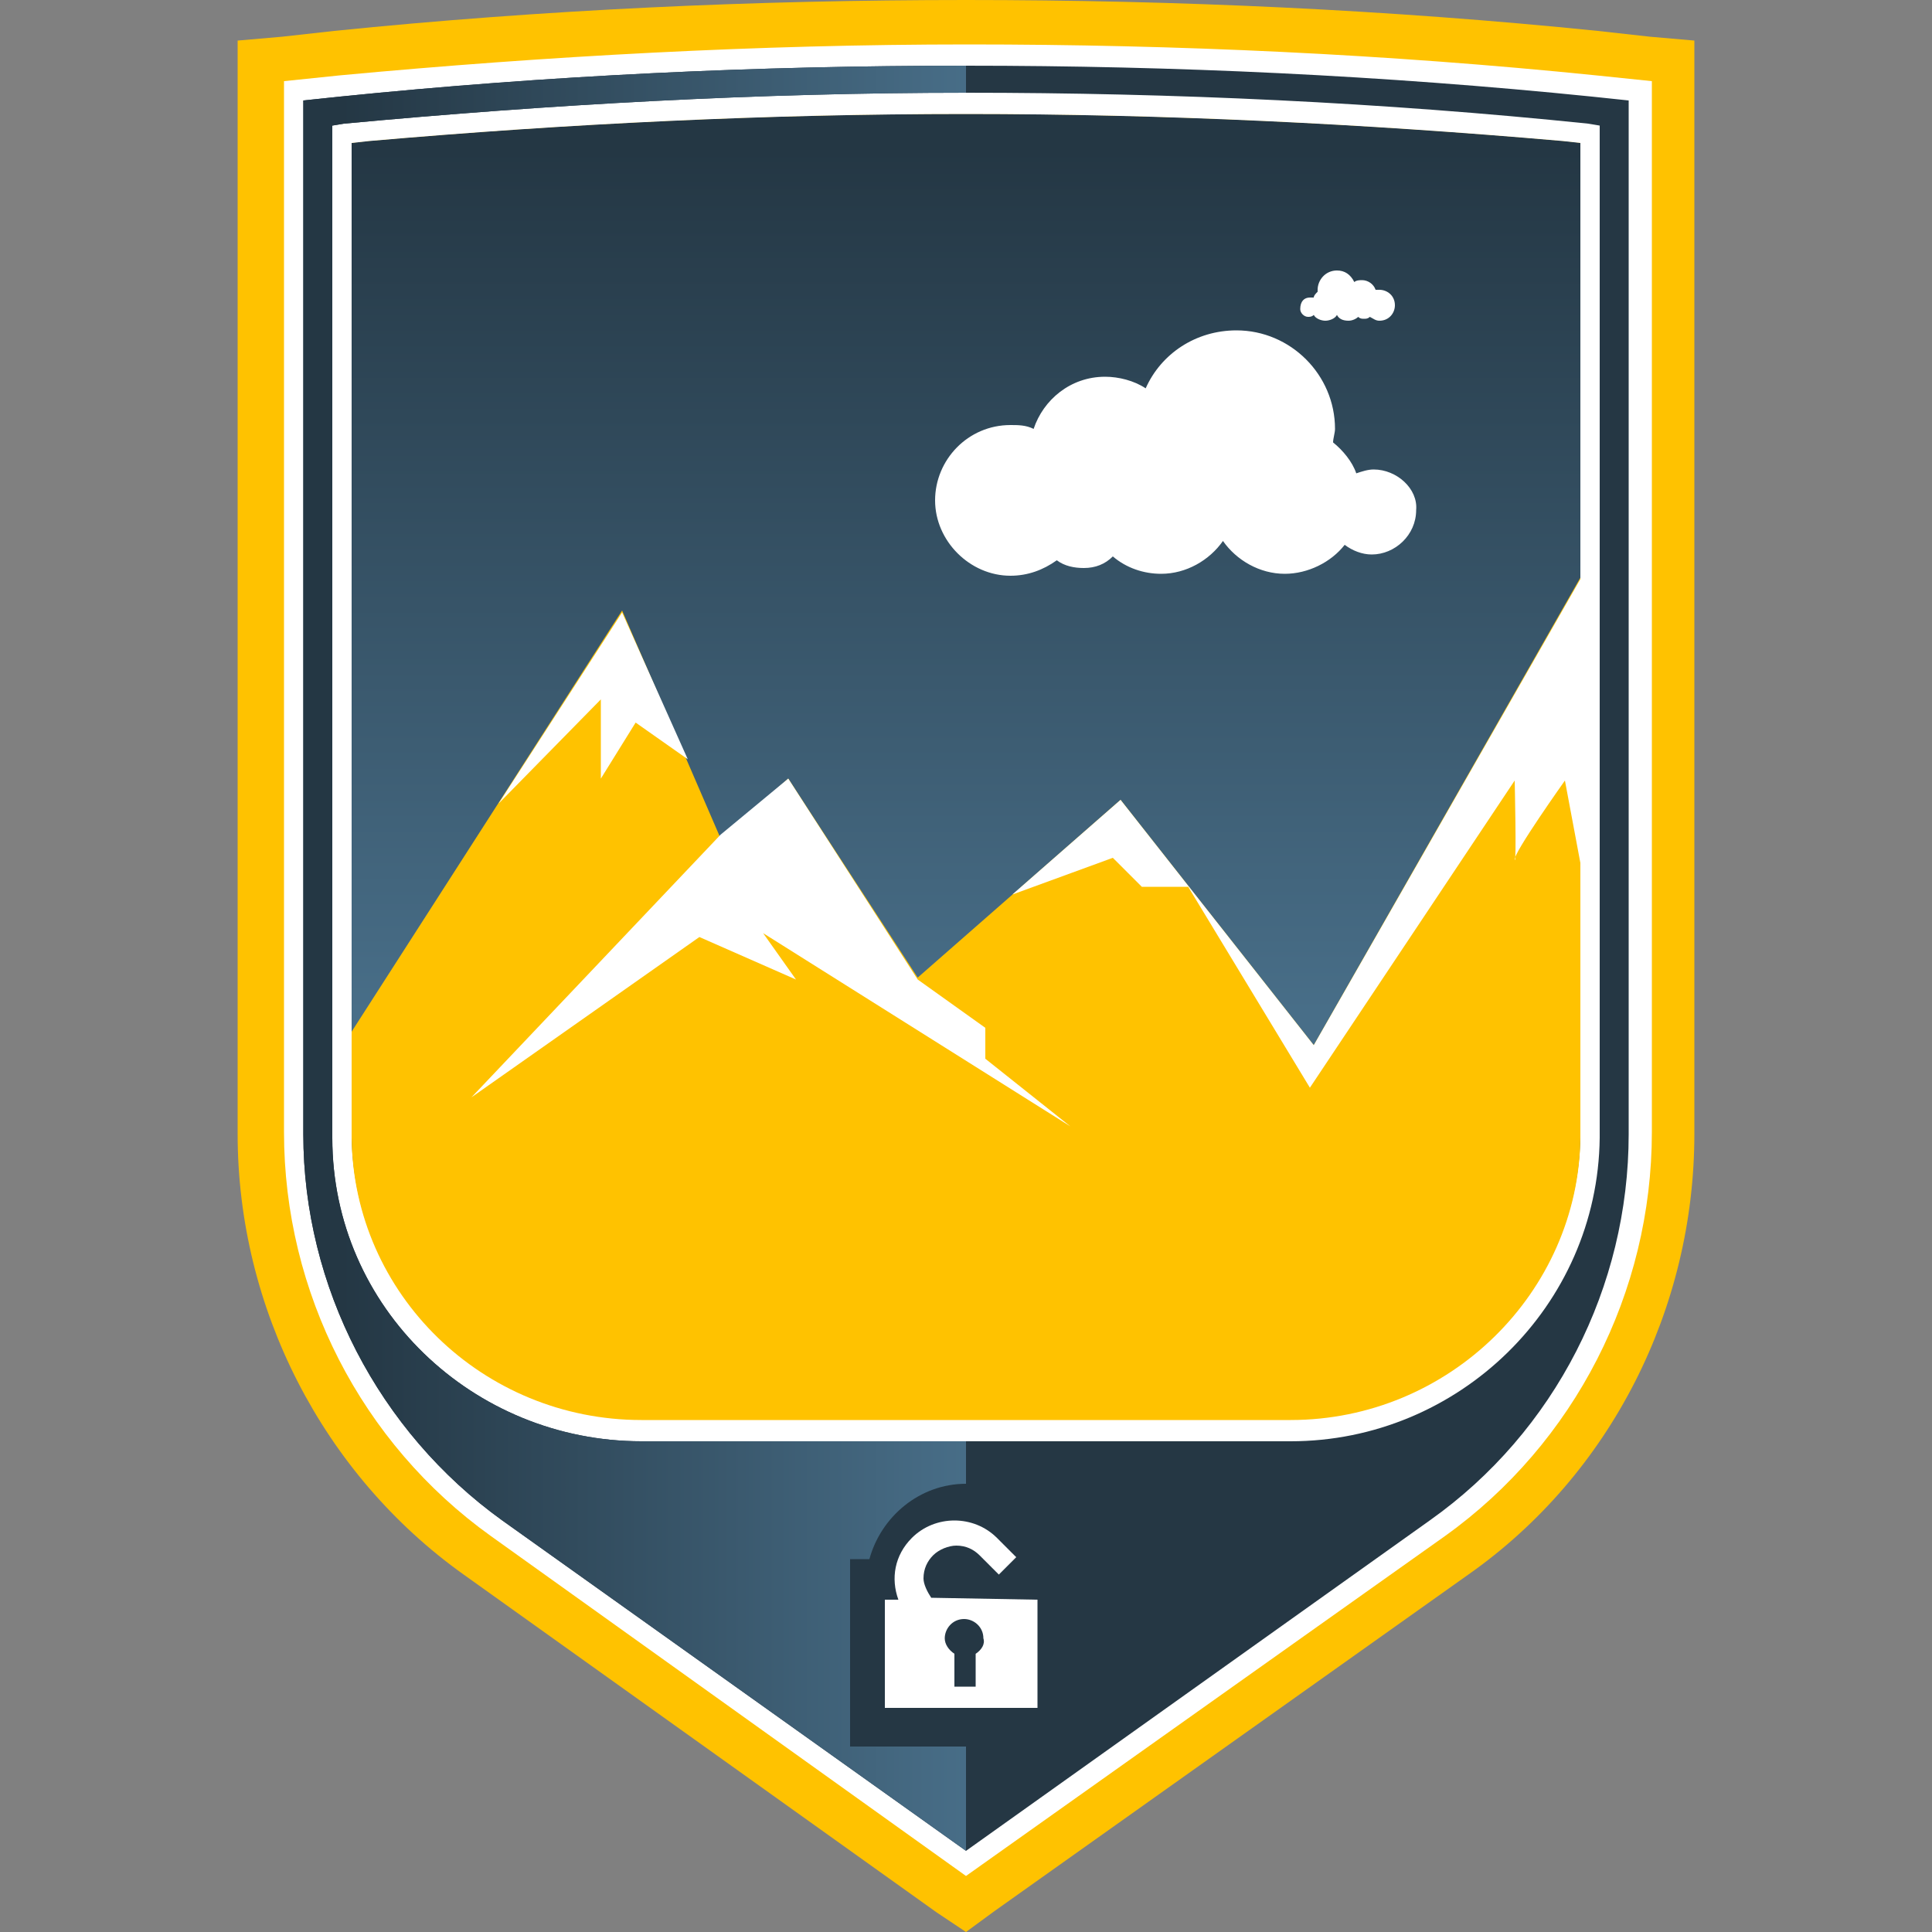
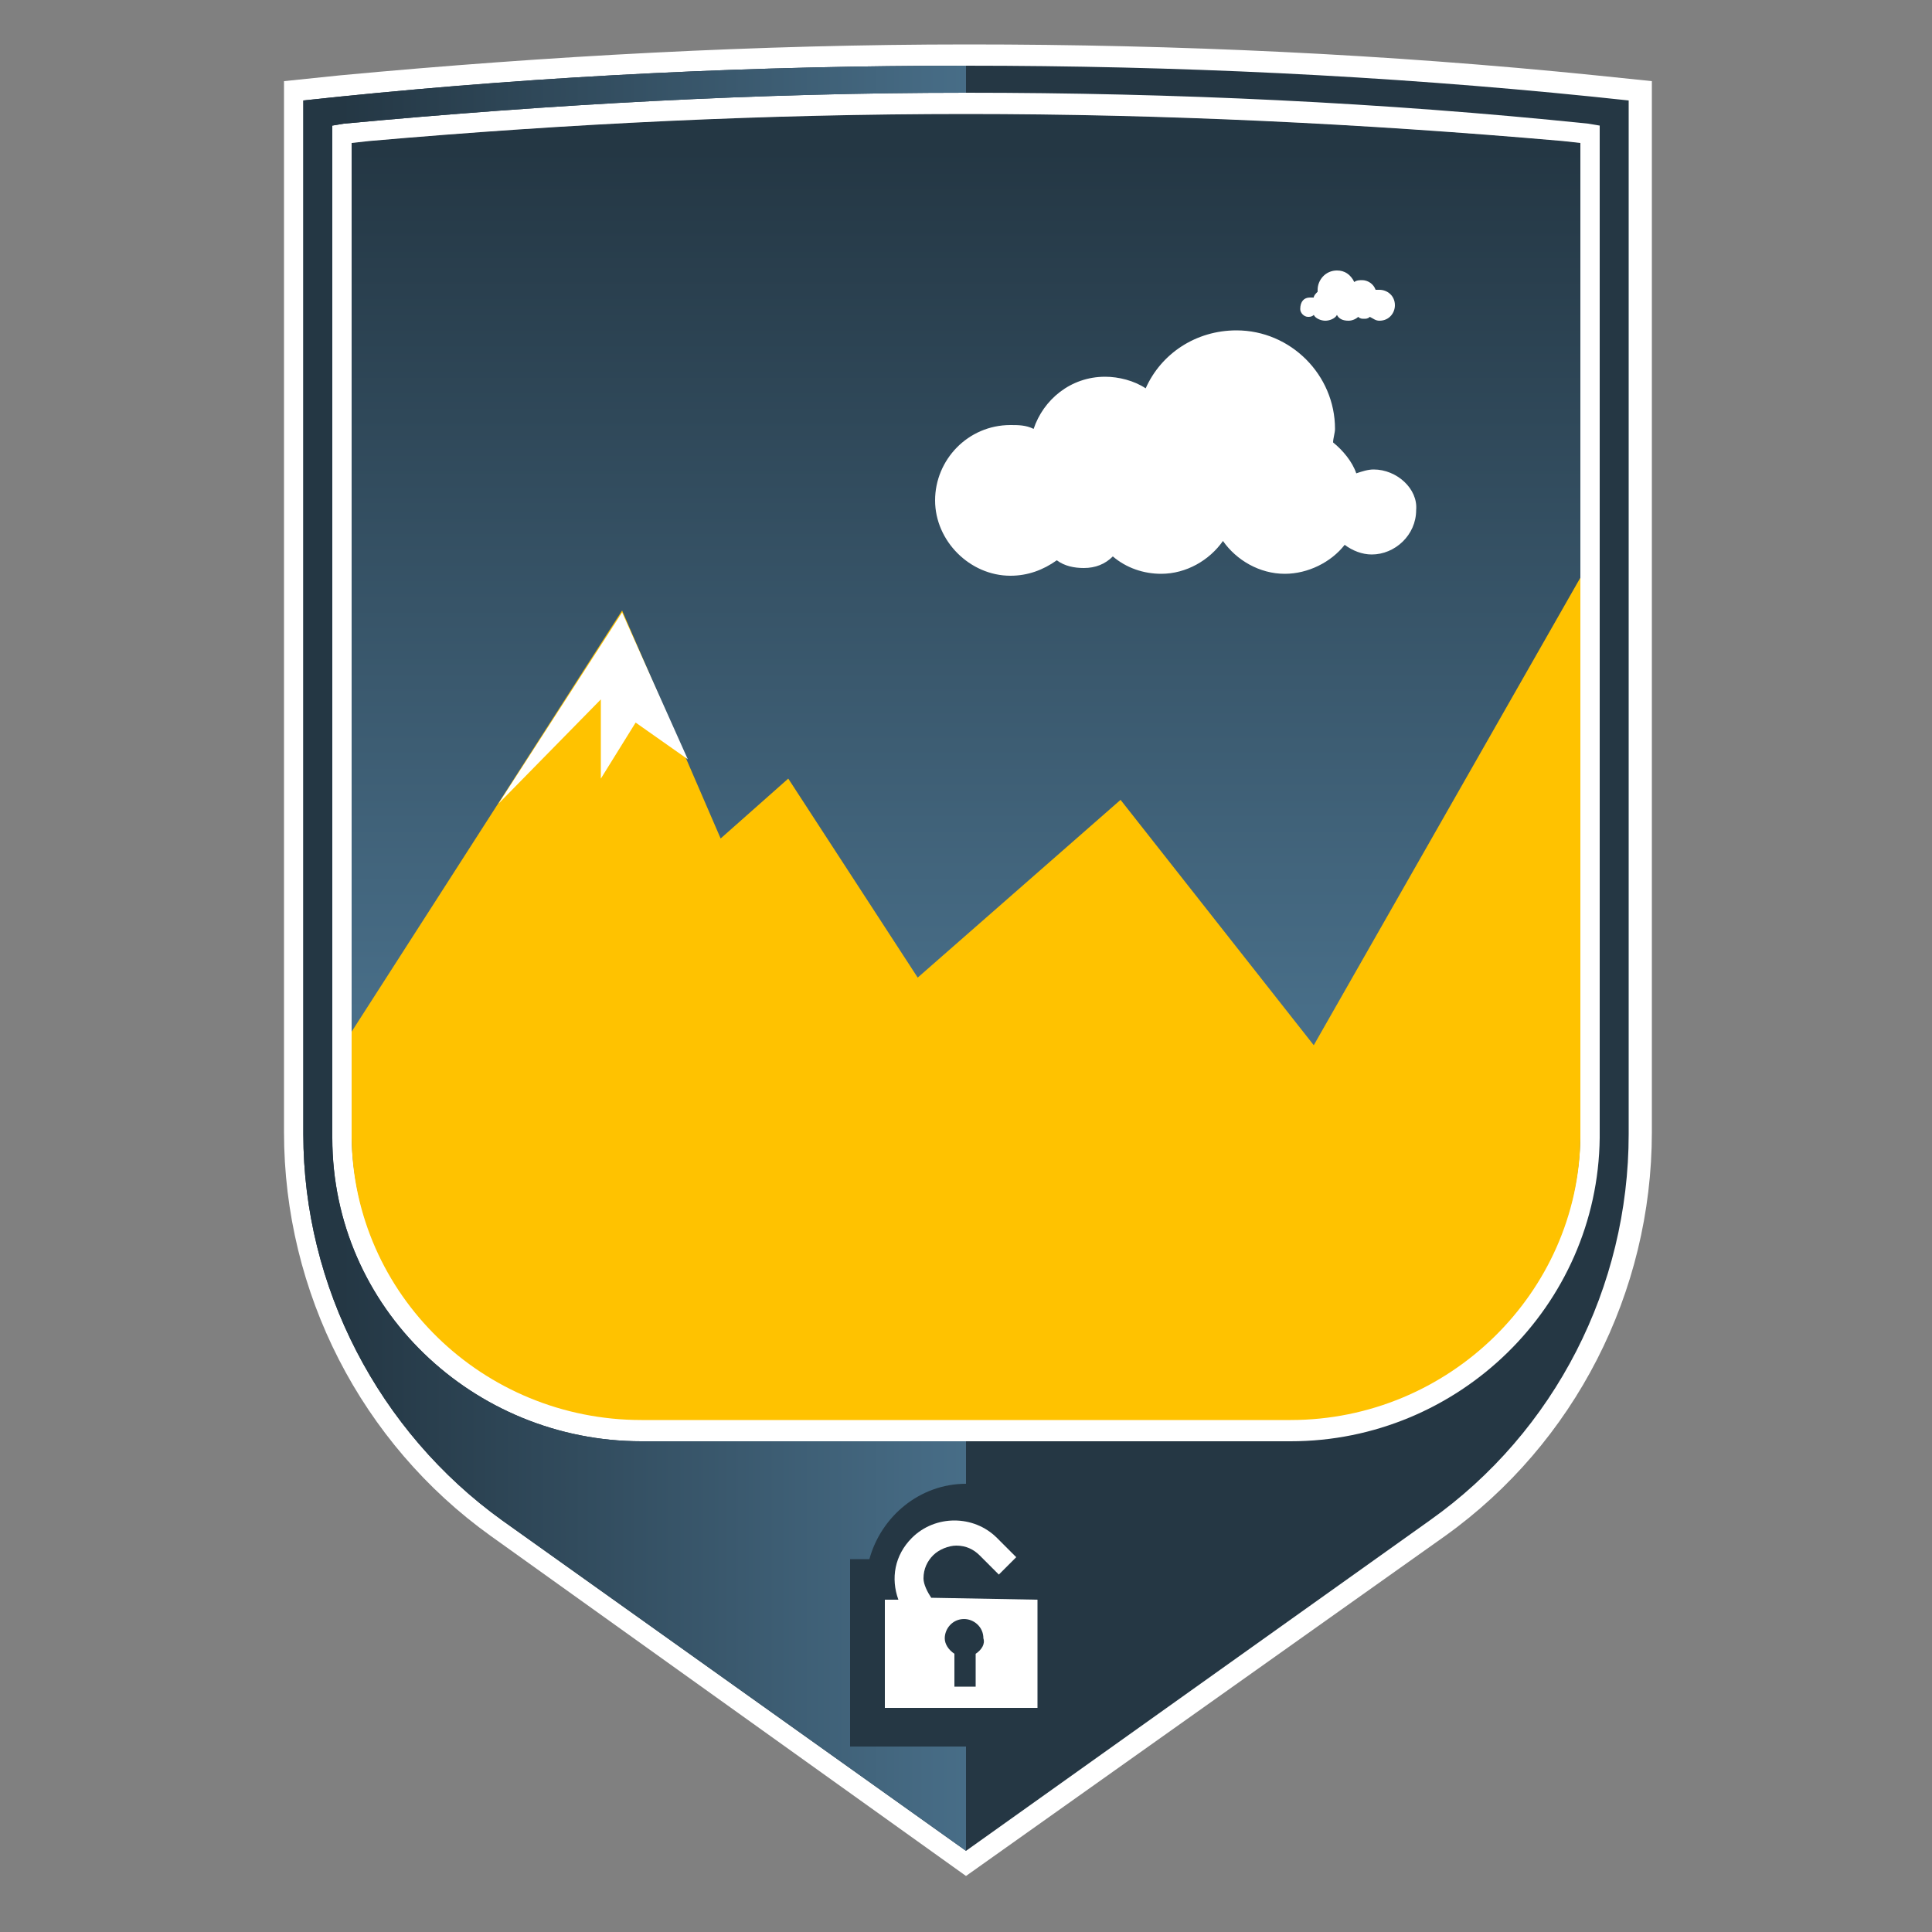
<svg xmlns="http://www.w3.org/2000/svg" version="1.1" id="Warstwa_1" x="0px" y="0px" viewBox="0 0 100 100" style="enable-background:new 0 0 100 100;" xml:space="preserve">
  <rect x="0" y="0" width="100" height="100" fill="#808080" stroke="none" />
  <style type="text/css">
	.st0{fill:#FFC200;}
	.st1{fill:#253744;}
	.st2{fill:url(#SVGID_1_);}
	.st3{fill:#FFFFFF;}
	.st4{fill:url(#SVGID_2_);}
</style>
  <g>
-     <path class="st0" d="M12.3,58.7c0,9,4.4,17.6,11.7,22.8L48.5,99l1.5,1l1.5-1.1L76,81.5c7.4-5.2,11.7-13.8,11.7-22.8V2.1l-2.3-0.2   l-2.7-0.3C71.9,0.5,60.9,0,50,0S28.1,0.5,17.3,1.6l-2.7,0.3l-2.3,0.2C12.3,2.1,12.3,58.7,12.3,58.7z" />
    <g>
      <g>
        <path class="st1" d="M50,5.9c-10.3,0-20.6,0.5-30.9,1.4l-0.9,0.1v51.4c0.1,8.1,6.8,14.6,15,14.6h33.6c8.2,0,14.9-6.6,15-14.6V7.4     l-0.9-0.1C70.6,6.4,60.2,5.9,50,5.9z" />
      </g>
    </g>
    <g>
      <g>
        <linearGradient id="SVGID_1_" gradientUnits="userSpaceOnUse" x1="50" y1="92.111" x2="50" y2="47.302" gradientTransform="matrix(1 0 0 -1 0 99.906)">
          <stop offset="0" style="stop-color:#243744" />
          <stop offset="0.995" style="stop-color:#486E88" />
        </linearGradient>
        <path class="st2" d="M50,5.9c-10.3,0-20.6,0.5-30.9,1.4l-0.9,0.1v51.4c0.1,8.1,6.8,14.6,15,14.6h33.6c8.2,0,14.9-6.6,15-14.6V7.4     l-0.9-0.1C70.6,6.4,60.2,5.9,50,5.9z" />
      </g>
    </g>
    <path class="st3" d="M25.4,79.5c-6.7-4.8-10.7-12.6-10.7-20.9V4.2l2.9-0.3c10.7-1,21.7-1.6,32.5-1.6s21.7,0.5,32.5,1.6l2.9,0.3   v54.4c0,8.3-4,16.1-10.7,20.9L50,97.1L25.4,79.5z M50,5.9c-10.3,0-20.6,0.5-30.9,1.4l-0.9,0.1v51.4c0.1,8.1,6.8,14.6,15,14.6h33.6   c8.2,0,14.9-6.6,15-14.6V7.4l-0.9-0.1C70.6,6.4,60.2,5.9,50,5.9z" />
    <g>
      <path class="st1" d="M82.4,5C71.6,3.9,60.8,3.4,50,3.4S28.4,3.9,17.6,5l-1.9,0.2v53.5c0,7.9,3.9,15.4,10.3,20l0,0l24,17.1l24-17.1    c6.5-4.6,10.3-12.1,10.3-20V5.2L82.4,5z M82.8,58.7c0,0.1,0,0.1,0,0.2c-0.1,8.7-7.3,15.7-16,15.7H33.2c-8.7,0-16-6.9-16-15.7    c0-0.1,0-0.1,0-0.2V6.5l0.6-0.1c10.7-1,21.5-1.6,32.2-1.6s21.6,0.5,32.2,1.6l0.6,0.1C82.8,6.5,82.8,58.7,82.8,58.7z" />
      <linearGradient id="SVGID_2_" gradientUnits="userSpaceOnUse" x1="17.663" y1="50.306" x2="50.537" y2="50.306" gradientTransform="matrix(1 0 0 -1 0 99.906)">
        <stop offset="0" style="stop-color:#243744" />
        <stop offset="0.995" style="stop-color:#486E88" />
      </linearGradient>
      <path class="st4" d="M44,90.4v-9.7h1c0.6-2.2,2.6-3.9,5-3.9l0,0v-2.2H33.2c-8.7,0-16-6.9-16-15.7c0-0.1,0-0.1,0-0.2V6.5l0.6-0.1    c10.7-1,21.5-1.6,32.2-1.6l0,0V3.4l0,0C39.2,3.4,28.4,3.9,17.6,5l-1.9,0.2v53.5c0,7.9,3.9,15.4,10.3,20l24,17.1v-5.4    C50,90.4,44,90.4,44,90.4z" />
    </g>
    <g>
      <g>
        <path class="st3" d="M48.2,82.7c-0.2-0.3-0.4-0.7-0.4-1c0-0.5,0.2-0.9,0.5-1.2c0.3-0.3,0.8-0.5,1.2-0.5c0.5,0,0.9,0.2,1.2,0.5     l1,1l0.9-0.9l-1-1c-1.2-1.2-3.2-1.2-4.4,0c-0.9,0.9-1.1,2.1-0.7,3.2h-0.7v5.6h7.9v-5.6L48.2,82.7L48.2,82.7z M50.5,85.6v1.7h-1.1     v-1.7c-0.3-0.2-0.5-0.5-0.5-0.8c0-0.5,0.4-1,1-1c0.5,0,1,0.4,1,1C51,85.1,50.8,85.4,50.5,85.6z" />
      </g>
    </g>
  </g>
  <g>
    <path class="st3" d="M71.1,24.3c-0.3,0-0.6,0.1-0.9,0.2c-0.2-0.6-0.7-1.2-1.2-1.6c0-0.2,0.1-0.5,0.1-0.7c0-2.8-2.3-5.1-5.1-5.1   c-2.1,0-3.9,1.2-4.7,3c-0.6-0.4-1.4-0.6-2.1-0.6c-1.8,0-3.2,1.2-3.7,2.7C53.1,22,52.7,22,52.3,22c-2.2,0-3.9,1.8-3.9,3.9   s1.8,3.9,3.9,3.9c0.9,0,1.7-0.3,2.4-0.8c0.4,0.3,0.9,0.4,1.4,0.4c0.6,0,1.1-0.2,1.5-0.6c0.7,0.6,1.6,0.9,2.5,0.9   c1.3,0,2.5-0.7,3.2-1.7c0.7,1,1.9,1.7,3.2,1.7c1.2,0,2.4-0.6,3.1-1.5c0.4,0.3,0.9,0.5,1.4,0.5c1.2,0,2.3-1,2.3-2.3   C73.4,25.3,72.3,24.3,71.1,24.3z" />
    <path class="st3" d="M67.8,15.4c0.1,0,0.1,0,0.2,0c0-0.1,0.1-0.2,0.2-0.3V15c0-0.5,0.4-1,1-1c0.4,0,0.7,0.2,0.9,0.6   c0.1-0.1,0.3-0.1,0.4-0.1c0.3,0,0.6,0.2,0.7,0.5c0.1,0,0.1,0,0.2,0c0.4,0,0.8,0.3,0.8,0.8c0,0.4-0.3,0.8-0.8,0.8   c-0.2,0-0.3-0.1-0.5-0.2c-0.1,0.1-0.2,0.1-0.3,0.1c-0.1,0-0.2,0-0.3-0.1c-0.1,0.1-0.3,0.2-0.5,0.2c-0.3,0-0.5-0.1-0.6-0.3   c-0.1,0.2-0.4,0.3-0.6,0.3s-0.5-0.1-0.6-0.3c-0.1,0.1-0.2,0.1-0.3,0.1c-0.2,0-0.4-0.2-0.4-0.4C67.3,15.6,67.5,15.4,67.8,15.4z" />
-     <path class="st3" d="M42.4,57.7" />
    <path class="st0" d="M18.2,53.4v5.5c0.1,8.1,6.8,14.6,15,14.6h33.6c8.2,0,14.9-6.6,15-14.6v-29L68,54.1L58,41.4l-10.5,9.2   l-6.7-10.3l-3.5,3.1l-5.1-11.8L18.2,53.4L18.2,53.4z" />
-     <polyline class="st3" points="37.3,43.2 24.4,56.8 36.2,48.5 41.2,50.7 39.5,48.3 55.4,58.3 51,54.8 51,53.2 47.5,50.7 40.8,40.3   " />
    <path class="st3" d="M37.3,43.4" />
-     <path class="st3" d="M52.4,46.3l5.2-1.9l1.5,1.5h2.4l6.3,10.4l10.6-15.9c0,0,0.1,4.4,0,4.1c-0.1-0.3,2.6-4.1,2.6-4.1l0.9,4.8V29.8   L68,54.1L58,41.4" />
    <polyline class="st3" points="25.8,41.6 32.2,31.7 35.6,39.3 32.9,37.4 31.1,40.3 31.1,36.2  " />
  </g>
</svg>